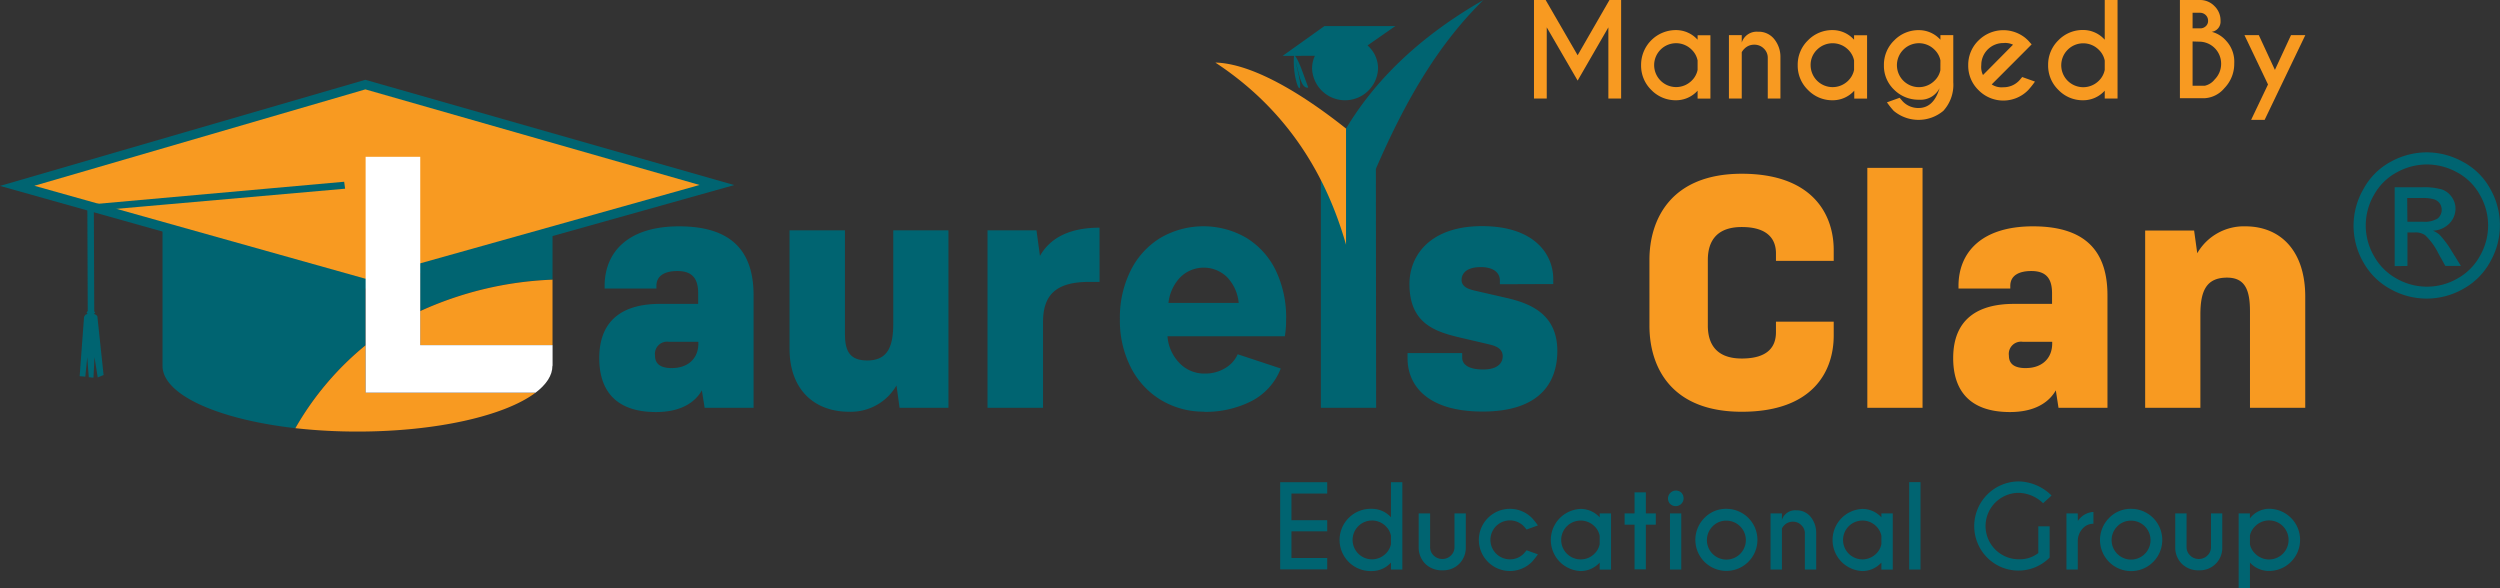
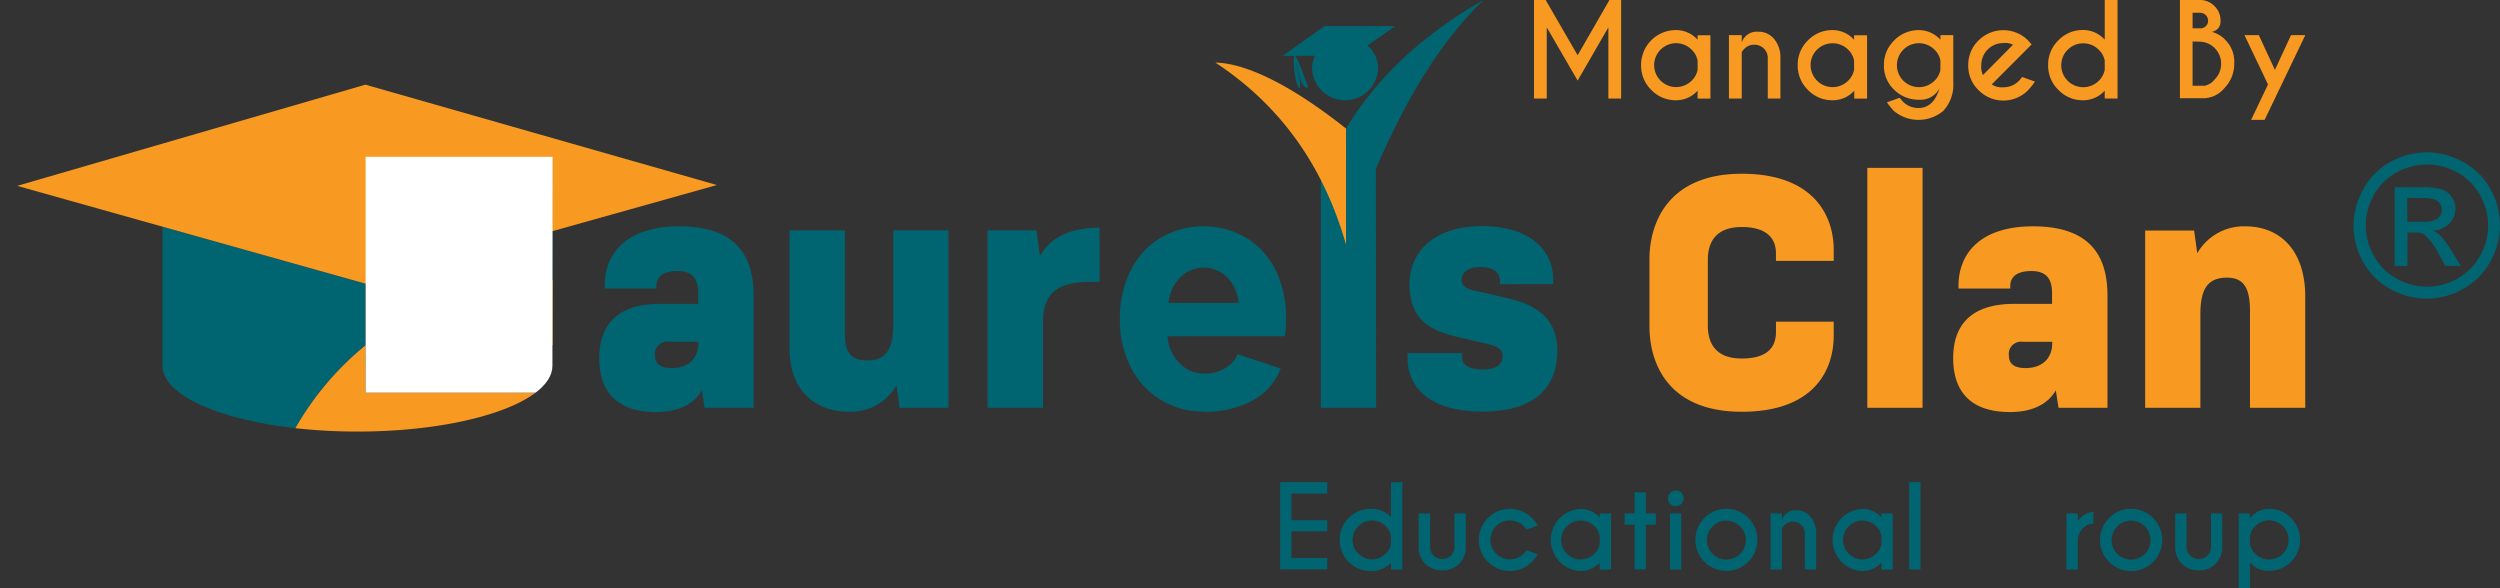
<svg xmlns="http://www.w3.org/2000/svg" id="Layer_1" data-name="Layer 1" viewBox="0 0 503.46 118.5">
  <rect x="0" y="0" width="503.46" height="118.5" fill="#333333" stroke="none" />
  <defs>
    <style>.cls-1,.cls-3{fill:#006471;}.cls-2,.cls-4{fill:#f89a21;}.cls-3,.cls-4,.cls-5{fill-rule:evenodd;}.cls-5{fill:#fff;}</style>
  </defs>
  <path class="cls-1" d="M249.45,61a8.58,8.58,0,0,0-2.31-5.16,6.72,6.72,0,0,0-9.45,0A8.88,8.88,0,0,0,235.31,61Zm-6.91,21.9a16.61,16.61,0,0,1-8.7-2.32,16.21,16.21,0,0,1-6.09-6.55,20.69,20.69,0,0,1-2.22-9.76,21.1,21.1,0,0,1,2.19-9.83,16,16,0,0,1,6-6.55,17.21,17.21,0,0,1,17.14-.07,15.67,15.67,0,0,1,6,6.52A21.77,21.77,0,0,1,259,64.45a18.53,18.53,0,0,1-.26,3.27H235.11a8.67,8.67,0,0,0,2.42,5.4,6.91,6.91,0,0,0,5.14,2.11,7.68,7.68,0,0,0,4-1.06,6.07,6.07,0,0,0,2.58-2.83l8.67,2.87a12.38,12.38,0,0,1-6,6.62A20.46,20.46,0,0,1,242.54,82.94Zm70.26-25.7v-1c0-5-3.8-10.66-14.35-10.66-10.37,0-14.61,5.83-14.61,11.66,0,8.14,5.44,9.67,10.5,10.85l5.37,1.26c1.39.32,2.91.79,2.91,2.45,0,1.32-1,2.65-3.92,2.65-3.35,0-4.24-1.26-4.24-2.39v-.92h-11v1.12c0,5,3.54,10.66,15.11,10.66S313.62,77,313.62,70.67c0-7.74-5.94-9.69-10.43-10.72l-6.07-1.39c-1.26-.29-2.78-.73-2.78-2.19,0-1.25.94-2.58,3.85-2.58s3.86,1.4,3.86,2.65v.8ZM210.05,82.13V64.85c0-5.56,2.72-8.08,9.29-8.08h2.09V45.85c-5.82,0-9.87,1.92-12,5.69l-.7-5.16h-9.86V82.13Zm-28.89,0H191V46.38H179.89V65.11c0,4.63-1.07,7.48-5.24,7.48-3.61,0-4.49-2-4.49-5.36V46.38H159V70.21C159,78.48,164,82.92,171,82.92a10.62,10.62,0,0,0,9.54-5.3Zm-45.84-8c-2.33,0-3.41-.86-3.41-2.52a2.46,2.46,0,0,1,2.78-2.78h5.95v.33C140.64,72.26,138.49,74.12,135.32,74.12ZM277.08,34C283.32,19.57,290,8.57,298.74,0c-13.22,7.56-22,16.44-27.67,25.89V33.8H266V82.13h11.13ZM260.8,11.25c.93,1.25,1.61,3.6,2.67,6.39-1.44.23-1.79-2.49-2.53-5.25.44,2.24,1,4,.88,5.06-.16,1.43-1.53-2.35-1.23-6.2h-2.28l8.41-6H281l-5.6,3.9a6.18,6.18,0,0,1,2.12,4.65,6.65,6.65,0,0,1-13.29,0,6.12,6.12,0,0,1,.57-2.57ZM141.9,82.13h9.86V59.49c0-8-3.54-13.91-15-13.91-10.56,0-15,5.43-15,12v.53h10.43v-.53c0-2.12,1.77-3,4.23-3,3.23,0,4.18,1.79,4.18,4.5v2.12h-7.72c-7.14,0-12.2,3-12.2,10.92,0,6.29,3.1,10.86,11.44,10.86,4.68,0,7.72-1.72,9.23-4.37Z" />
  <path class="cls-2" d="M443.12,82.13V63.39c0-4.63,1.08-7.48,5.37-7.48,3.73,0,4.62,2.65,4.62,6.82v19.4h11.13V59.75c0-9.27-5-14.17-12.08-14.17A10.83,10.83,0,0,0,442.49,51l-.63-4.57H432V82.13Zm-35.15-8c-2.34,0-3.41-.86-3.41-2.52a2.46,2.46,0,0,1,2.78-2.78h5.94v.33C413.28,72.26,411.13,74.12,408,74.12Zm6.58,8h9.86V59.49c0-8-3.54-13.91-15-13.91-10.56,0-15,5.43-15,12v.53h10.43v-.53c0-2.12,1.77-3,4.24-3,3.22,0,4.17,1.79,4.17,4.5v2.12h-7.71c-7.14,0-12.2,3-12.2,10.92,0,6.29,3.1,10.86,11.44,10.86,4.68,0,7.71-1.72,9.23-4.37Zm-27.38,0V33.8H376.05V82.13ZM244.75,12.6q19.53,12.82,26.32,36.68V25.89C260.43,17.44,251.2,12.75,244.75,12.6Zm112.9,52.18V66.9c0,2.71-1.39,5.3-6.89,5.3s-6.83-3.38-6.83-6.62V52.34c0-3.25,1.33-6.62,6.83-6.62s6.89,2.71,6.89,5.29v1.52h11.63V50.35c0-7.22-4.3-15.36-18.52-15.36s-18.59,9.14-18.59,17.35V65.58c0,8.2,4.24,17.34,18.59,17.34s18.52-8.14,18.52-15.36V64.78Z" />
  <path class="cls-3" d="M84.62,54l26.65-7.47v9.77a70.52,70.52,0,0,0-26.65,6.33ZM59.5,86.23c-15.56-1.76-26.77-6.72-26.77-12.56h0v-28L73.58,57.12h0V69.52A59.72,59.72,0,0,0,59.47,86.23Z" />
  <polygon class="cls-4" points="3.46 37.43 73.58 57.12 144.37 37.26 73.58 17.05 3.46 37.43" />
-   <path class="cls-1" d="M73.58,58.11,0,37.44,73.57,16.07l74.29,21.2ZM6.92,37.41,73.58,56.13l67.3-18.88L73.58,18Z" />
-   <polygon class="cls-3" points="19.6 63.66 19.3 63.39 18.9 63.2 19.17 62.98 18.98 62.69 18.9 42.59 19.1 42.44 69.5 38 69.31 36.6 18.13 41.18 17.59 41.56 17.67 62.6 17.42 63 17.66 63.19 17.21 63.38 16.93 63.8 16.04 75.76 17.18 75.85 17.57 71.95 17.88 75.97 18.82 76.06 19.03 71.92 19.68 76.01 20.86 75.52 19.6 63.66" />
  <path class="cls-4" d="M84.62,62.65a70.52,70.52,0,0,1,26.65-6.33V69.51H84.62Zm23.23,16.43C101.72,83.7,88,86.91,72,86.91a113,113,0,0,1-12.52-.68A59.72,59.72,0,0,1,73.63,69.52v9.56Z" />
-   <path class="cls-5" d="M111.25,73.67c0,1.93-1.22,3.76-3.4,5.41H73.63V31.58h11V69.51h26.65v4.16Z" />
+   <path class="cls-5" d="M111.25,73.67c0,1.93-1.22,3.76-3.4,5.41H73.63V31.58h11h26.65v4.16Z" />
  <path class="cls-1" d="M267.28,97.11v2.28h-7.2v5.37h7.2V107h-7.2v5.37h7.2v2.29h-9.47V97.11Z" />
  <path class="cls-1" d="M280.12,104.17V97.11h2.29V114.7h-2.29v-1.41a5.17,5.17,0,0,1-3.83,1.71,6.27,6.27,0,1,1,0-12.53A5.16,5.16,0,0,1,280.12,104.17Zm0,5.41V107.9a3.68,3.68,0,0,0-1.06-1.94,3.91,3.91,0,1,0,0,5.54A3.7,3.7,0,0,0,280.12,109.58Z" />
  <path class="cls-1" d="M290.5,114.85a4.7,4.7,0,0,1-3.46-1.3,4.63,4.63,0,0,1-1.34-3.28v-6.88H288v6.79a2.3,2.3,0,0,0,.71,1.68,2.44,2.44,0,0,0,1.78.71,2.37,2.37,0,0,0,1.7-.7,2.28,2.28,0,0,0,.72-1.69v-6.79h2.28v6.88a4.62,4.62,0,0,1-1.33,3.28A4.54,4.54,0,0,1,290.5,114.85Z" />
  <path class="cls-1" d="M307.43,110.82l2.28.81a15.14,15.14,0,0,1-1.21,1.53,6.26,6.26,0,1,1,0-8.86,15.37,15.37,0,0,1,1.21,1.51l-2.28.83c-.29-.36-.49-.59-.59-.69a3.92,3.92,0,1,0-2.77,6.69,3.82,3.82,0,0,0,2.78-1.14Z" />
  <path class="cls-1" d="M322.15,104.18v-.79h2.29v11.32h-2.29v-1.42a5.17,5.17,0,0,1-3.83,1.71,6.26,6.26,0,0,1,0-12.51A5.19,5.19,0,0,1,322.15,104.18Zm0,5.4v-1.67a3.64,3.64,0,0,0-1.06-1.94,3.94,3.94,0,0,0-5.54,0,3.91,3.91,0,0,0,2.77,6.68,3.8,3.8,0,0,0,2.77-1.14A3.62,3.62,0,0,0,322.15,109.58Z" />
  <path class="cls-1" d="M329.17,103.39V99.15h2.28v4.24h2v2.27h-2v9h-2.28v-9h-2v-2.27Z" />
  <path class="cls-1" d="M338.58,99.2a1.61,1.61,0,0,1,0,2.27,1.61,1.61,0,0,1-2.25,0,1.6,1.6,0,0,1,2.25-2.27Zm0,4.19V114.7h-2.27V103.39Z" />
  <path class="cls-1" d="M347.67,102.47a6.25,6.25,0,1,1-4.42,1.83A6,6,0,0,1,347.67,102.47ZM344.89,106a3.92,3.92,0,0,0,5.55,5.54,3.92,3.92,0,0,0-2.77-6.69A3.77,3.77,0,0,0,344.89,106Z" />
  <path class="cls-1" d="M358.85,106.42v8.28h-2.29V103.39h2.29v1.32a2.78,2.78,0,0,1,2.87-1.94,3.59,3.59,0,0,1,2.91,1.31,5.05,5.05,0,0,1,1.12,3.27v7.35h-2.28v-7.27a2.22,2.22,0,0,0-.71-1.67,2.33,2.33,0,0,0-1.7-.7,2.4,2.4,0,0,0-1.7.68A2.63,2.63,0,0,0,358.85,106.42Z" />
  <path class="cls-1" d="M378.88,104.18v-.79h2.29v11.32h-2.29v-1.42a5.15,5.15,0,0,1-3.82,1.71,6.26,6.26,0,0,1,0-12.51A5.17,5.17,0,0,1,378.88,104.18Zm0,5.4v-1.67a3.69,3.69,0,0,0-1.05-1.94,3.91,3.91,0,1,0,0,5.54A3.67,3.67,0,0,0,378.88,109.58Z" />
  <path class="cls-1" d="M386.76,97.1v17.6h-2.28V97.1Z" />
-   <path class="cls-1" d="M412.76,112.29a8.86,8.86,0,0,1-12.57,0,9,9,0,0,1,6.36-15.34,9.67,9.67,0,0,1,6.6,2.84l-1.7,1.55a7.34,7.34,0,0,0-4.9-2.09,6.69,6.69,0,0,0,0,13.38,6.1,6.1,0,0,0,3.93-1.25V106h2.28Z" />
  <path class="cls-1" d="M418.45,104.92a4,4,0,0,1,3.13-1.82v2.37a2.89,2.89,0,0,0-2,.8,3.7,3.7,0,0,0-1.15,2.61v5.82h-2.28V103.39h2.28Z" />
  <path class="cls-1" d="M429.16,102.47a6.27,6.27,0,1,1-4.41,1.83A6,6,0,0,1,429.16,102.47ZM426.39,106a3.92,3.92,0,1,0,2.77-1.15A3.77,3.77,0,0,0,426.39,106Z" />
  <path class="cls-1" d="M442.85,114.85a4.66,4.66,0,0,1-3.45-1.3,4.58,4.58,0,0,1-1.34-3.28v-6.88h2.28v6.79a2.27,2.27,0,0,0,.72,1.68,2.43,2.43,0,0,0,1.78.71,2.39,2.39,0,0,0,1.7-.7,2.28,2.28,0,0,0,.72-1.69v-6.79h2.27v6.88a4.5,4.5,0,0,1-4.68,4.58Z" />
  <path class="cls-1" d="M453.1,113.29v5.21h-2.27V103.39h2.27v1a4.92,4.92,0,0,1,3.84-1.93,6.26,6.26,0,0,1,0,12.52A5.18,5.18,0,0,1,453.1,113.29Zm0-5.44v1.77a3.63,3.63,0,0,0,1.07,1.89,3.93,3.93,0,1,0,0-5.55A3.71,3.71,0,0,0,453.1,107.85Z" />
  <path class="cls-1" d="M488.72,30.68a15.1,15.1,0,0,1,7.25,1.9A13.48,13.48,0,0,1,501.48,38a14.79,14.79,0,0,1,0,14.73,13.7,13.7,0,0,1-5.45,5.46,14.86,14.86,0,0,1-14.68,0,13.79,13.79,0,0,1-5.46-5.46A14.72,14.72,0,0,1,476,38a13.56,13.56,0,0,1,5.52-5.46A15.1,15.1,0,0,1,488.72,30.68Zm0,2.44a12.58,12.58,0,0,0-6.05,1.59,11.47,11.47,0,0,0-4.6,4.56,12.26,12.26,0,0,0,0,12.27,11.63,11.63,0,0,0,4.56,4.56,12.3,12.3,0,0,0,12.24,0,11.54,11.54,0,0,0,4.55-4.56,12.26,12.26,0,0,0,0-12.27,11.35,11.35,0,0,0-4.6-4.56A12.6,12.6,0,0,0,488.72,33.12Zm-6.47,20.47V37.71h5.45a13.42,13.42,0,0,1,4.05.44,4,4,0,0,1,2,1.54,4,4,0,0,1,.75,2.32,4.26,4.26,0,0,1-1.24,3,4.91,4.91,0,0,1-3.3,1.45,4.59,4.59,0,0,1,1.35.84,18.63,18.63,0,0,1,2.35,3.15l1.93,3.11h-3.13l-1.4-2.51a12.94,12.94,0,0,0-2.68-3.69,3.32,3.32,0,0,0-2.05-.55h-1.51v6.75Zm2.56-8.94h3.11a5,5,0,0,0,3-.66,2.28,2.28,0,0,0,.42-3,2.3,2.3,0,0,0-1.09-.83,8.06,8.06,0,0,0-2.57-.28h-2.91Z" />
  <path class="cls-2" d="M311.27,0l6.44,11.13L324.12,0h2.35V19.85H323.9V5.51l-6.19,10.72L311.49,5.51V19.85h-2.57V0Z" />
  <path class="cls-2" d="M341.87,8v-.9h2.58V19.86h-2.58v-1.6a5.83,5.83,0,0,1-4.32,1.93,6.8,6.8,0,0,1-5-2.07,6.83,6.83,0,0,1-2.06-5,7,7,0,0,1,7.06-7.06A5.84,5.84,0,0,1,341.87,8Zm0,6.09V12.18a4.14,4.14,0,0,0-1.2-2.18,4.42,4.42,0,0,0-7.55,3.13,4.43,4.43,0,0,0,7.55,3.12A4.14,4.14,0,0,0,341.87,14.07Z" />
  <path class="cls-2" d="M350.76,10.51v9.34h-2.58V7.08h2.58V8.57A3.15,3.15,0,0,1,354,6.39a4,4,0,0,1,3.29,1.47,5.68,5.68,0,0,1,1.26,3.69v8.3H356v-8.2a2.53,2.53,0,0,0-.81-1.89A2.64,2.64,0,0,0,353.26,9a2.71,2.71,0,0,0-1.92.77A3.05,3.05,0,0,0,350.76,10.51Z" />
  <path class="cls-2" d="M373.38,8v-.9H376V19.86h-2.58v-1.6a5.81,5.81,0,0,1-4.32,1.93,6.78,6.78,0,0,1-5-2.07,6.8,6.8,0,0,1-2.07-5,6.8,6.8,0,0,1,2.07-5,6.81,6.81,0,0,1,5-2.06A5.83,5.83,0,0,1,373.38,8Zm0,6.09V12.18A4.19,4.19,0,0,0,372.19,10a4.44,4.44,0,0,0-6.26,0,4.23,4.23,0,0,0-1.3,3.13,4.43,4.43,0,0,0,7.56,3.12A4.19,4.19,0,0,0,373.38,14.07Z" />
  <path class="cls-2" d="M390.77,8V7.08h2.59v9.5a7.76,7.76,0,0,1-2,5.74,7.78,7.78,0,0,1-10,0A16.22,16.22,0,0,1,380,20.61l2.56-.92c.33.4.55.65.66.77a4.3,4.3,0,0,0,3.13,1.29c2.05,0,3.46-1.34,4.25-4a4.28,4.28,0,0,1-4.14,2.33,6.9,6.9,0,0,1-5-2,6.61,6.61,0,0,1-2.07-4.94,6.8,6.8,0,0,1,2.07-5,6.8,6.8,0,0,1,5-2.07A5.84,5.84,0,0,1,390.77,8Zm0,4.15A4.12,4.12,0,0,0,389.57,10a4.42,4.42,0,0,0-6.26,0,4.42,4.42,0,0,0,0,6.26,4.44,4.44,0,0,0,6.26,0,4.1,4.1,0,0,0,1.19-2.11Z" />
  <path class="cls-2" d="M401.1,17a3.6,3.6,0,0,0,2.34.57,4.3,4.3,0,0,0,3.14-1.29c.11-.11.33-.37.66-.77l2.57.92a16.28,16.28,0,0,1-1.37,1.72,7,7,0,0,1-10,0,6.8,6.8,0,0,1-2.07-5,6.83,6.83,0,0,1,2.07-5,7.07,7.07,0,0,1,9.38-.55c.21.17.41.36.61.55l.71.79-1.29,1.3ZM405.39,9a3.69,3.69,0,0,0-1.95-.33A4.42,4.42,0,0,0,399,13.11a3.69,3.69,0,0,0,.34,2Z" />
  <path class="cls-2" d="M423.86,8V0h2.58V19.85h-2.58V18.26a5.82,5.82,0,0,1-4.33,1.93,6.77,6.77,0,0,1-5-2.08,6.8,6.8,0,0,1-2.07-5,6.83,6.83,0,0,1,2.07-5,6.8,6.8,0,0,1,5-2.07A5.82,5.82,0,0,1,423.86,8Zm0,6.1v-1.9a4.14,4.14,0,0,0-1.2-2.18,4.42,4.42,0,0,0-6.26,0,4.41,4.41,0,0,0,0,6.25,4.44,4.44,0,0,0,6.26,0A4.15,4.15,0,0,0,423.86,14.07Z" />
  <path class="cls-2" d="M443,0a4,4,0,0,1,2.95,1.22,4,4,0,0,1,1.23,3,2.06,2.06,0,0,1-1.78,2.19A5.75,5.75,0,0,1,448.3,8.2a6.17,6.17,0,0,1,1.64,4.57,7,7,0,0,1-2,5,5.57,5.57,0,0,1-3.86,2v0H439V0Zm-1.45,2.57V5.71h1.67a1.59,1.59,0,0,0,1-.44,1.41,1.41,0,0,0,.45-1.1A1.54,1.54,0,0,0,444.16,3,1.65,1.65,0,0,0,443,2.57Zm0,5.78v8.92H444v0A3.51,3.51,0,0,0,446,16a4.43,4.43,0,0,0,1.3-3.19,4.42,4.42,0,0,0-4.41-4.42Z" />
  <path class="cls-2" d="M456.06,24.14h-2.72l3.4-7.13L452,7.08h2.89l3.24,7,3.24-7h2.88Z" />
</svg>